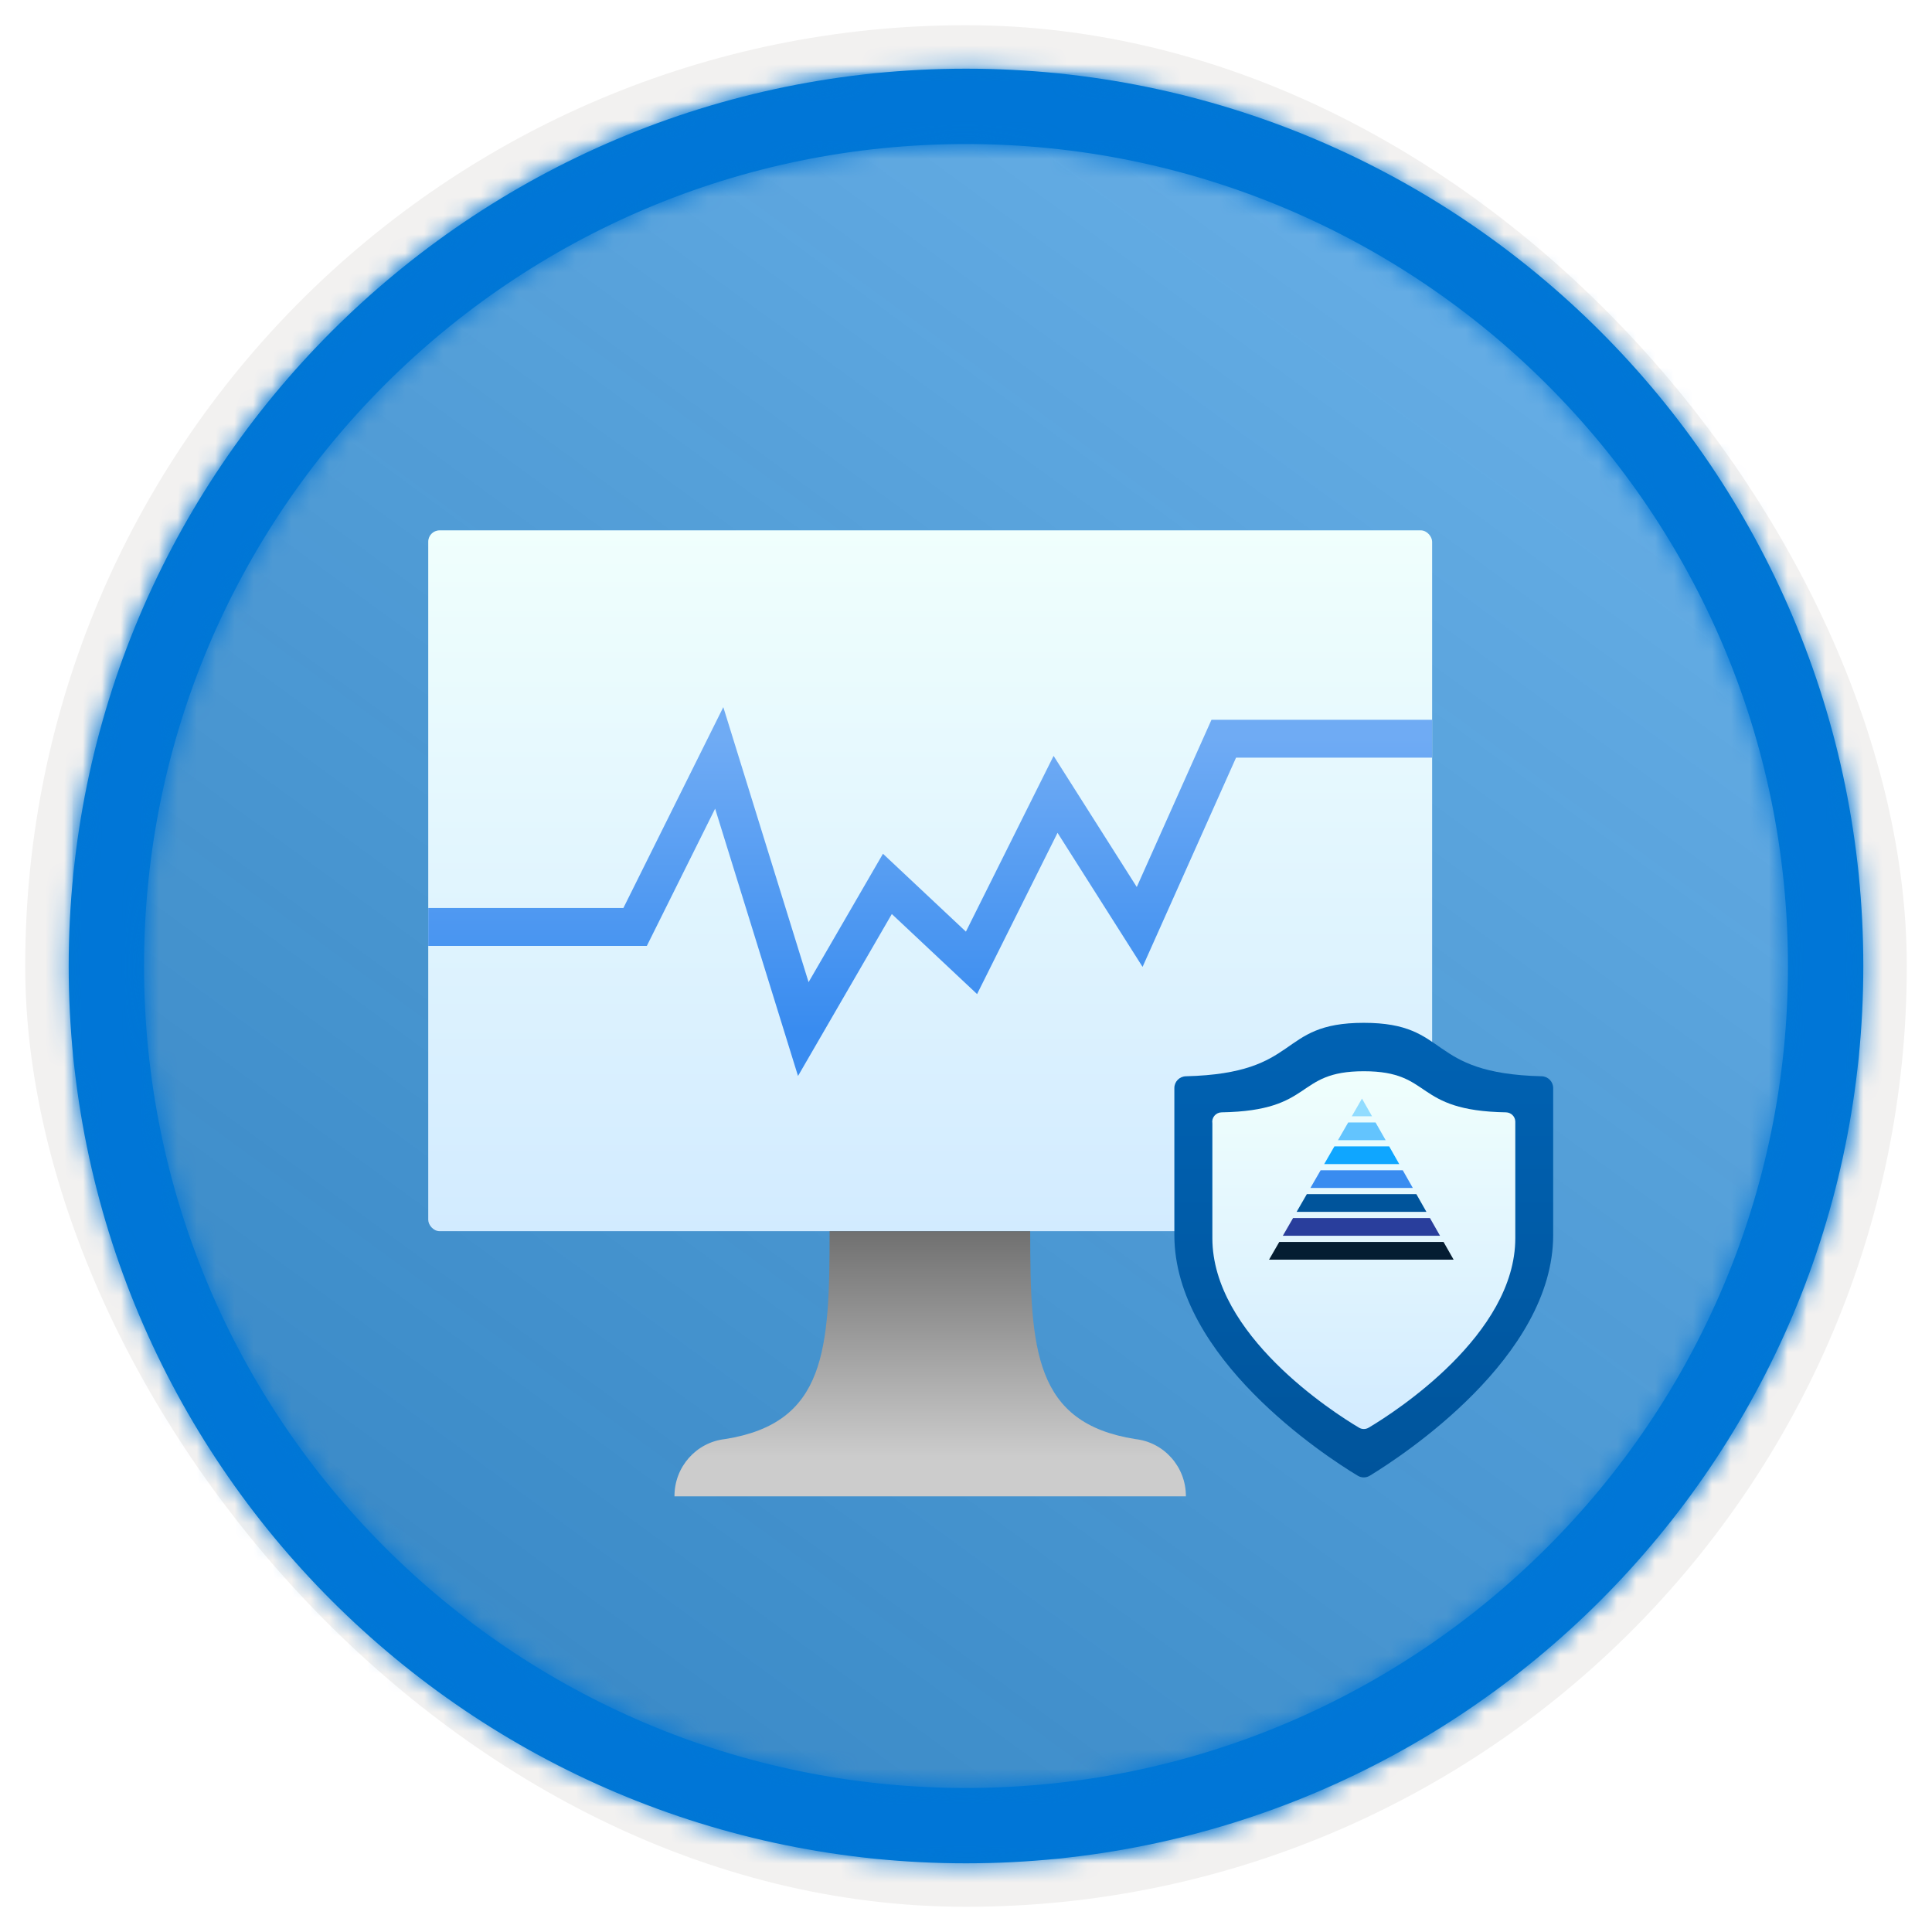
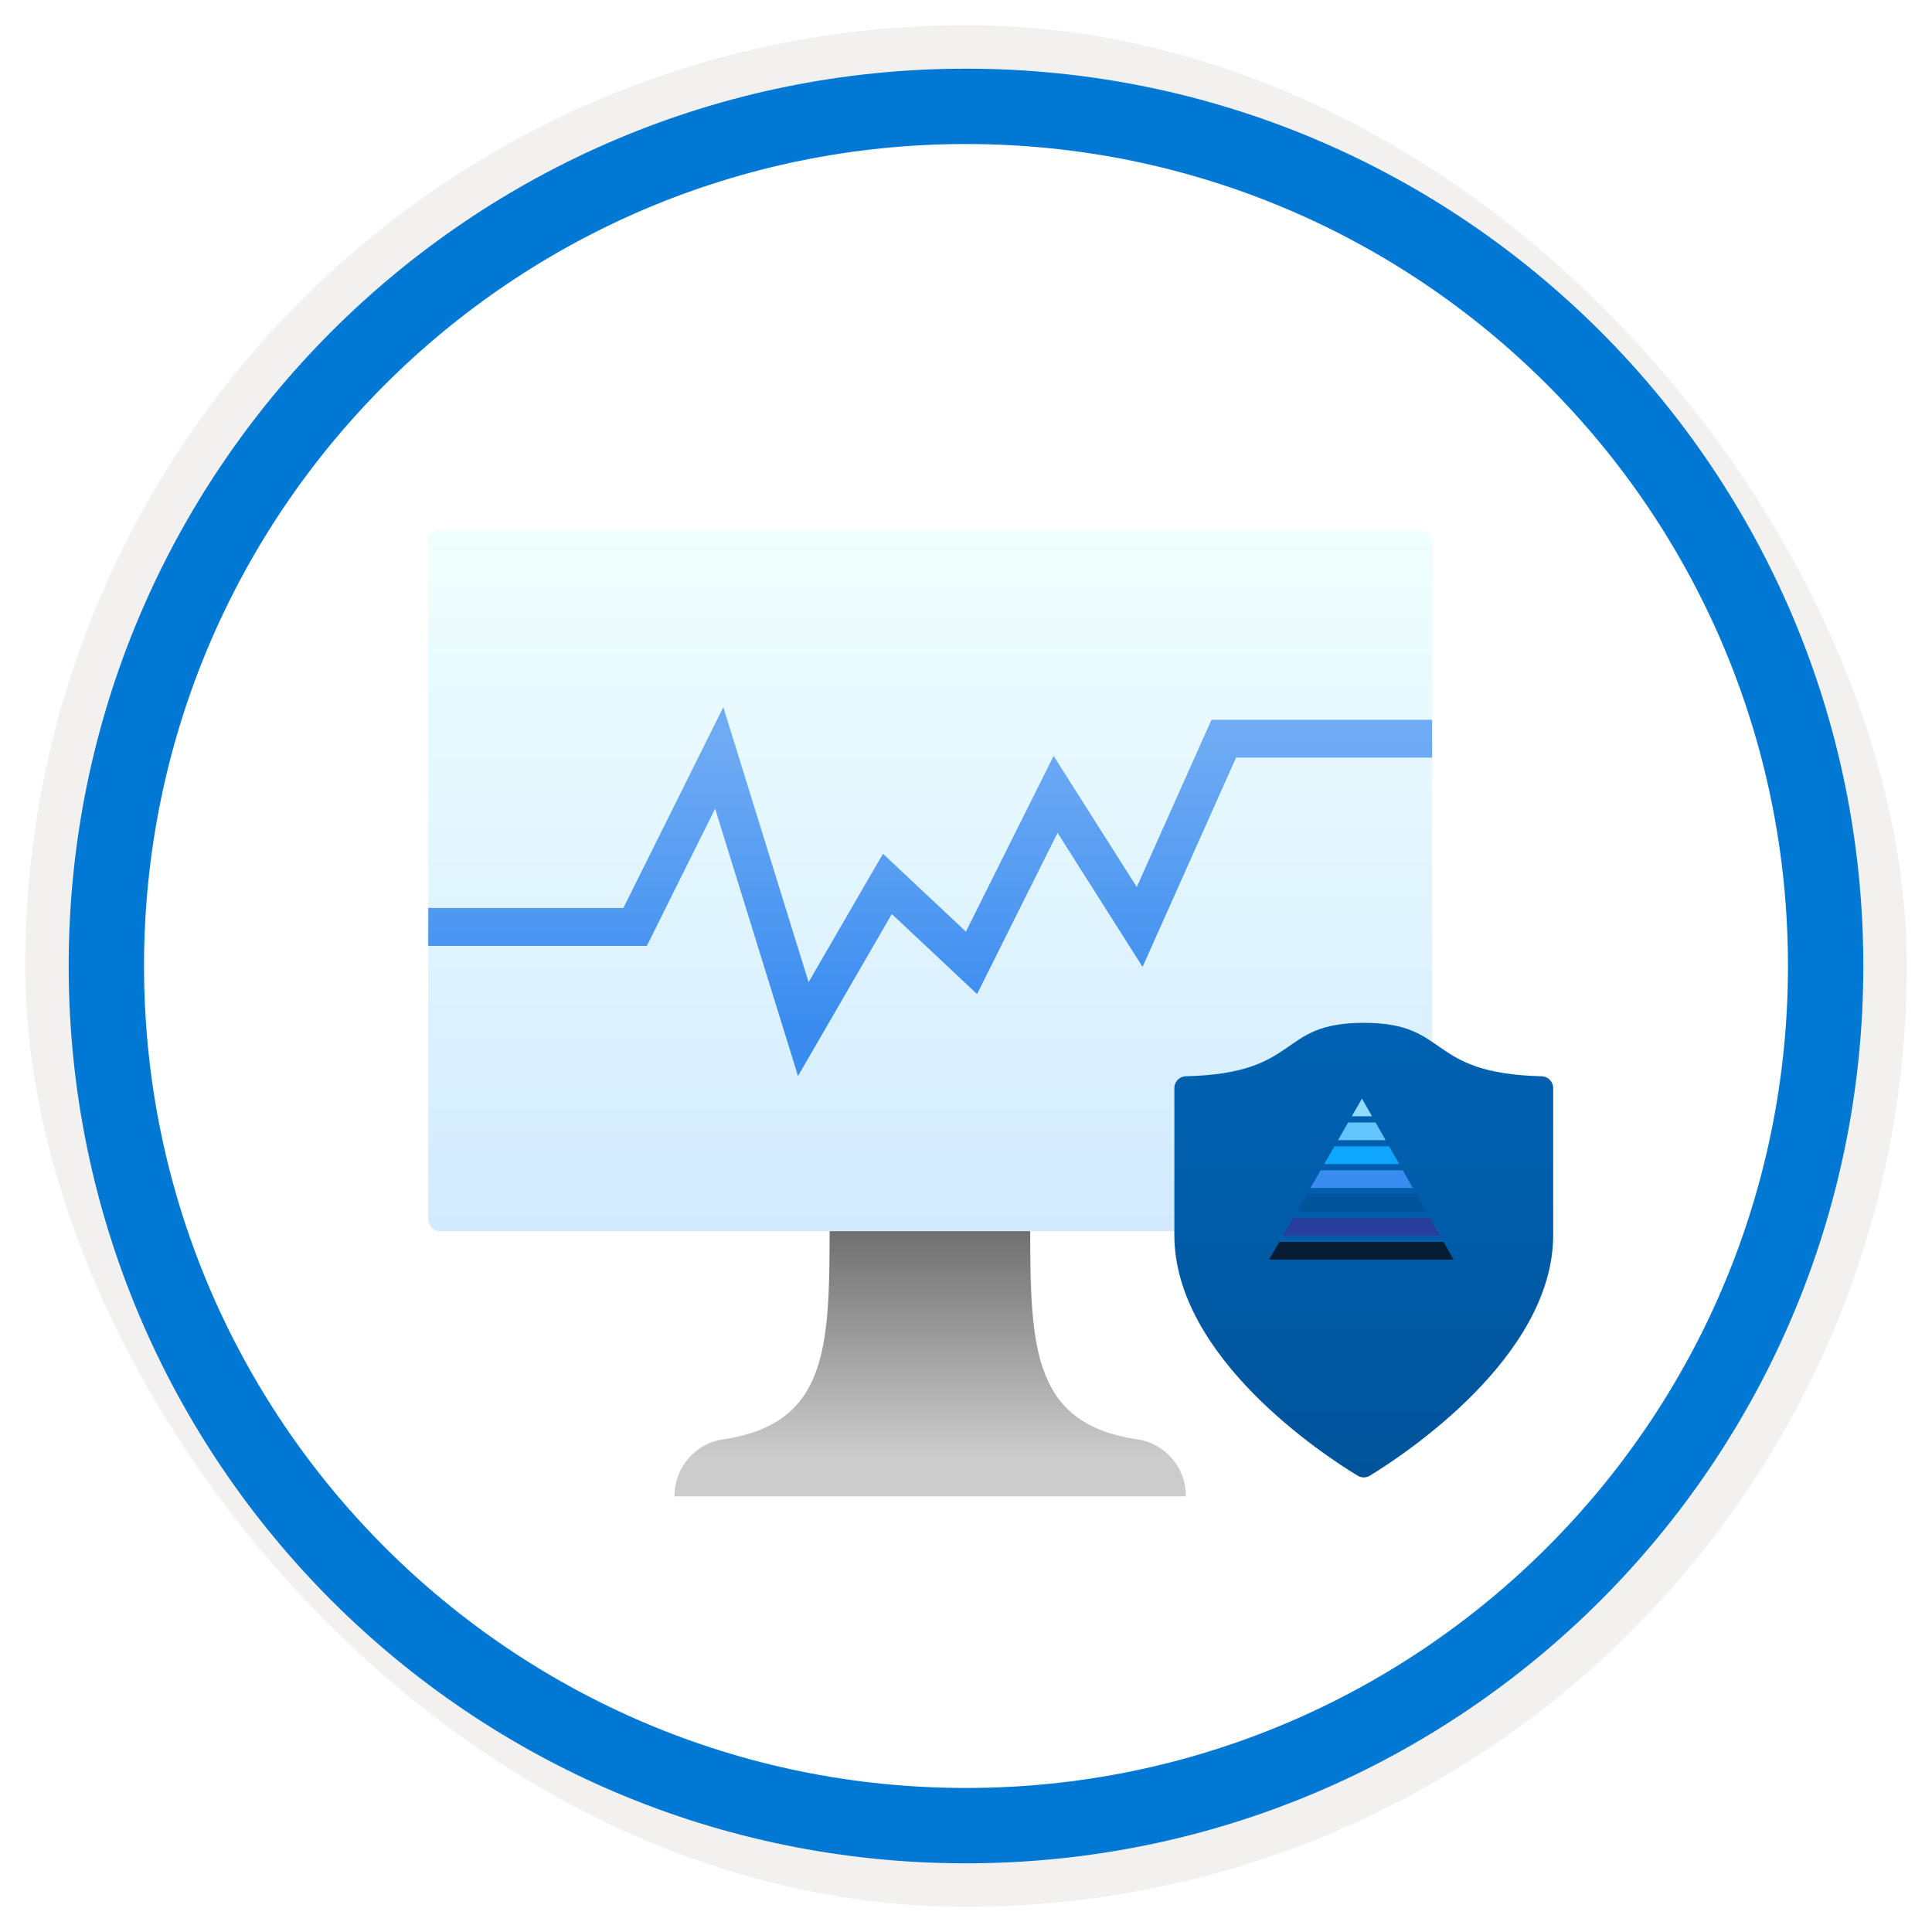
<svg xmlns="http://www.w3.org/2000/svg" xmlns:xlink="http://www.w3.org/1999/xlink" width="102px" height="102px" viewBox="0 0 102 102" version="1.1">
  <title>Modern Operations for reliability/modern-operations-for-reliability-monitoring</title>
  <defs>
-     <rect id="path-1" x="0" y="0" width="94.34" height="94.34" rx="47.17" />
    <filter x="-2.9%" y="-2.9%" width="106.4%" height="106.4%" filterUnits="objectBoundingBox" id="filter-3">
      <feMorphology radius="2.5" operator="dilate" in="SourceAlpha" result="shadowSpreadOuter1" />
      <feOffset dx="0.5" dy="0.5" in="shadowSpreadOuter1" result="shadowOffsetOuter1" />
      <feMorphology radius="1" operator="erode" in="SourceAlpha" result="shadowInner" />
      <feOffset dx="0.5" dy="0.5" in="shadowInner" result="shadowInner" />
      <feComposite in="shadowOffsetOuter1" in2="shadowInner" operator="out" result="shadowOffsetOuter1" />
      <feColorMatrix values="0 0 0 0 0.822   0 0 0 0 0.832   0 0 0 0 0.836  0 0 0 1 0" type="matrix" in="shadowOffsetOuter1" />
    </filter>
    <linearGradient x1="77.83%" y1="11.2%" x2="-99.689%" y2="253.808%" id="linearGradient-4">
      <stop stop-color="#FFFFFF" offset="0%" />
      <stop stop-color="#000000" stop-opacity="0.5" offset="100%" />
    </linearGradient>
    <rect id="path-5" x="0" y="0" width="94.34" height="94.34" />
    <path d="M48.113,0.739 C74.277,0.739 95.487,21.949 95.487,48.113 C95.487,74.277 74.277,95.487 48.113,95.487 C21.949,95.487 0.739,74.277 0.739,48.113 C0.739,21.949 21.949,0.739 48.113,0.739 Z M48.113,4.717 C24.146,4.717 4.717,24.146 4.717,48.113 C4.717,72.08 24.146,91.509 48.113,91.509 C72.08,91.509 91.509,72.08 91.509,48.113 C91.509,24.146 72.08,4.717 48.113,4.717 Z" id="path-6" />
    <linearGradient x1="50%" y1="100%" x2="50%" y2="0%" id="linearGradient-8">
      <stop stop-color="#D2EBFF" offset="0%" />
      <stop stop-color="#F0FFFD" offset="100%" />
    </linearGradient>
    <linearGradient x1="50%" y1="100%" x2="50%" y2="0%" id="linearGradient-9">
      <stop stop-color="#CCCCCC" offset="15%" />
      <stop stop-color="#707070" offset="100%" />
    </linearGradient>
    <filter x="-60.0%" y="-50.0%" width="220.0%" height="200.0%" filterUnits="objectBoundingBox" id="filter-10">
      <feOffset dx="0" dy="2" in="SourceAlpha" result="shadowOffsetOuter1" />
      <feGaussianBlur stdDeviation="2" in="shadowOffsetOuter1" result="shadowBlurOuter1" />
      <feColorMatrix values="0 0 0 0 0   0 0 0 0 0   0 0 0 0 0  0 0 0 0.1 0" type="matrix" in="shadowBlurOuter1" result="shadowMatrixOuter1" />
      <feMerge>
        <feMergeNode in="shadowMatrixOuter1" />
        <feMergeNode in="SourceGraphic" />
      </feMerge>
    </filter>
    <linearGradient x1="50%" y1="0%" x2="50%" y2="100%" id="linearGradient-11">
      <stop stop-color="#0062B3" offset="0%" />
      <stop stop-color="#00549B" offset="100%" />
    </linearGradient>
    <linearGradient x1="50%" y1="100%" x2="50%" y2="0%" id="linearGradient-12">
      <stop stop-color="#D2EBFF" offset="0%" />
      <stop stop-color="#F0FFFD" offset="100%" />
    </linearGradient>
    <linearGradient x1="50%" y1="0%" x2="50%" y2="100%" id="linearGradient-13">
      <stop stop-color="#6FABF4" offset="0%" />
      <stop stop-color="#398CF0" offset="100%" />
    </linearGradient>
  </defs>
  <g id="Badges" stroke="none" stroke-width="1" fill="none" fill-rule="evenodd">
    <g id="Modern-Operations-for-reliability" transform="translate(-159, -1269)">
      <g id="Modern-Operations-for-reliability/modern-operations-for-reliability-monitoring" transform="translate(160, 1270)">
        <g id="Badge-Plates/Circle">
          <g id="BG" transform="translate(2.83, 2.83)">
            <mask id="mask-2" fill="white">
              <use xlink:href="#path-1" />
            </mask>
            <g>
              <use fill="black" fill-opacity="1" filter="url(#filter-3)" xlink:href="#path-1" />
              <rect stroke="#F2F1F0" stroke-width="2.5" x="-1.25" y="-1.25" width="96.84" height="96.84" rx="48.42" />
            </g>
            <g id="Colors/Microsoft-365/BG-Solid-Badge" mask="url(#mask-2)">
              <g id="Rectangle">
                <use fill="#0078D4" xlink:href="#path-5" />
                <use fill-opacity="0.4" fill="url(#linearGradient-4)" xlink:href="#path-5" />
              </g>
            </g>
          </g>
          <g id="Border" transform="translate(1.887, 1.887)">
            <mask id="mask-7" fill="white">
              <use xlink:href="#path-6" />
            </mask>
            <use id="Boarder" fill="#0078D4" fill-rule="nonzero" xlink:href="#path-6" />
            <g id="Colors/Microsoft-365/Border" mask="url(#mask-7)" fill="#0076D7">
              <g transform="translate(-1.887, -1.887)" id="Microsoft-365/Border">
-                 <rect x="0" y="0" width="100" height="100" />
-               </g>
+                 </g>
            </g>
          </g>
        </g>
        <g id="Computer" transform="translate(21, 27)" fill-rule="nonzero">
          <rect id="Rectangle" fill="url(#linearGradient-8)" x="0.609" y="0" width="53" height="37" rx="0.6" />
          <path d="M37.939,47.976 C32.599,47.13 32.389,43.259 32.389,37 L21.799,37 C21.799,43.259 21.619,47.13 16.279,47.976 C14.752,48.147 13.599,49.452 13.609,51 L40.609,51 C40.618,49.452 39.465,48.147 37.939,47.976 Z" id="Path" fill="url(#linearGradient-9)" />
        </g>
        <g id="Shield" filter="url(#filter-10)" transform="translate(61, 51)" fill-rule="nonzero">
          <path d="M20,11.205 C20,17.654 12.062,22.847 10.325,23.906 C10.126,24.031 9.874,24.031 9.675,23.906 C7.938,22.862 0,17.668 0,11.205 L0,3.443 C0,3.106 0.27,2.83 0.607,2.822 C6.794,2.667 5.367,0 10,0 C14.633,0 13.206,2.667 19.393,2.822 C19.73,2.83 20,3.106 20,3.443 L20,11.205 Z" id="Path" fill="url(#linearGradient-11)" />
-           <path d="M18,11.37 C18,16.462 11.652,20.548 10.262,21.372 C10.104,21.469 9.904,21.469 9.745,21.372 C8.355,20.548 2.007,16.462 2.007,11.37 L2.007,5.308 C1.982,5.164 2.022,5.017 2.117,4.905 C2.212,4.793 2.352,4.727 2.499,4.726 C7.445,4.641 6.313,2.556 10.004,2.556 C13.694,2.556 12.563,4.641 17.508,4.726 C17.777,4.732 17.994,4.946 18,5.211 L18,11.37 Z" id="Path" fill="url(#linearGradient-12)" />
        </g>
        <g id="Group-8" transform="translate(66, 56)">
          <polygon id="Fill-1" fill="#293E9C" points="1.267 7.307 0.728 8.241 9.026 8.241 8.494 7.307" />
          <polygon id="Fill-2" fill="#0FA6FF" points="3.45 3.523 2.911 4.457 6.873 4.457 6.342 3.523" />
          <polygon id="Fill-3" fill="#00549B" points="1.994 6.045 1.455 6.98 8.308 6.98 7.777 6.045" />
          <polygon id="Fill-4" fill="#398CF0" points="2.723 4.784 2.183 5.719 7.59 5.719 7.059 4.784" />
          <polygon id="Fill-5" fill="#051D32" points="0.539 8.569 0 9.503 9.744 9.503 9.212 8.569" />
          <polygon id="Fill-6" fill="#63C4FE" points="4.178 2.261 3.639 3.195 6.155 3.195 5.623 2.261" />
          <polygon id="Fill-7" fill="#91DCFF" points="4.906 1 4.367 1.935 5.437 1.935" />
        </g>
        <polyline id="Path-137" stroke="url(#linearGradient-13)" stroke-width="2" points="21.609 47.938 32.531 47.938 36.971 39.013 41.41 53.33 45.85 45.665 50.29 49.834 54.729 40.938 59.169 47.938 63.609 38 74.609 38" />
      </g>
    </g>
  </g>
</svg>